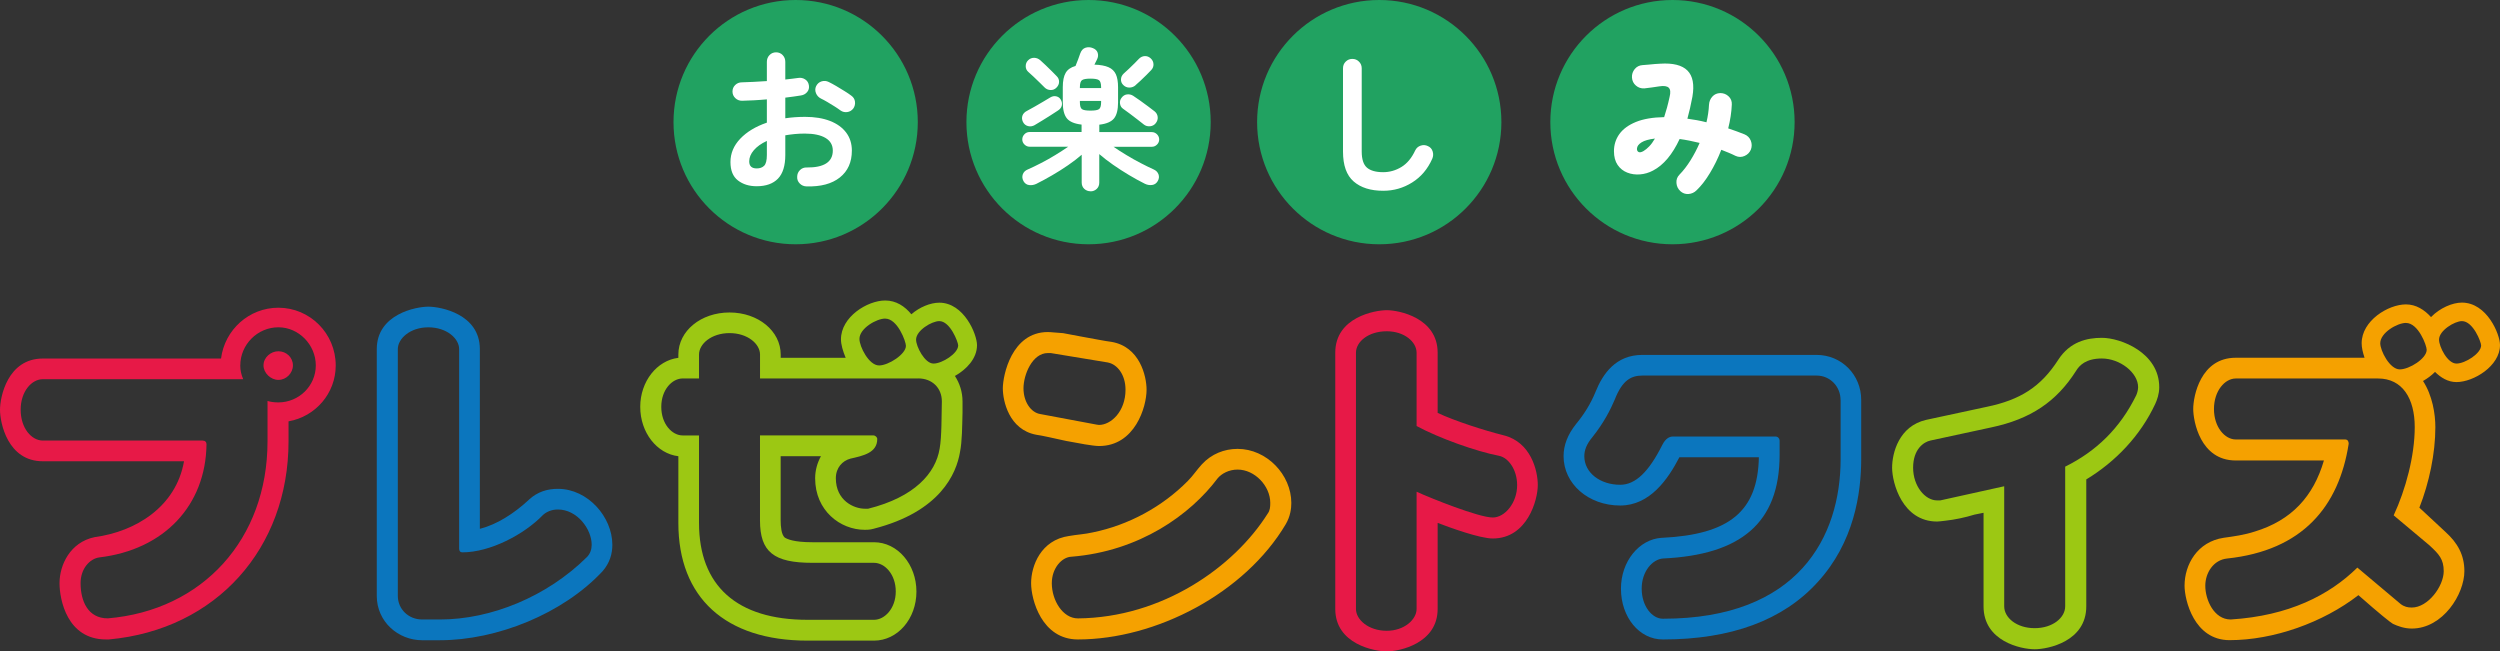
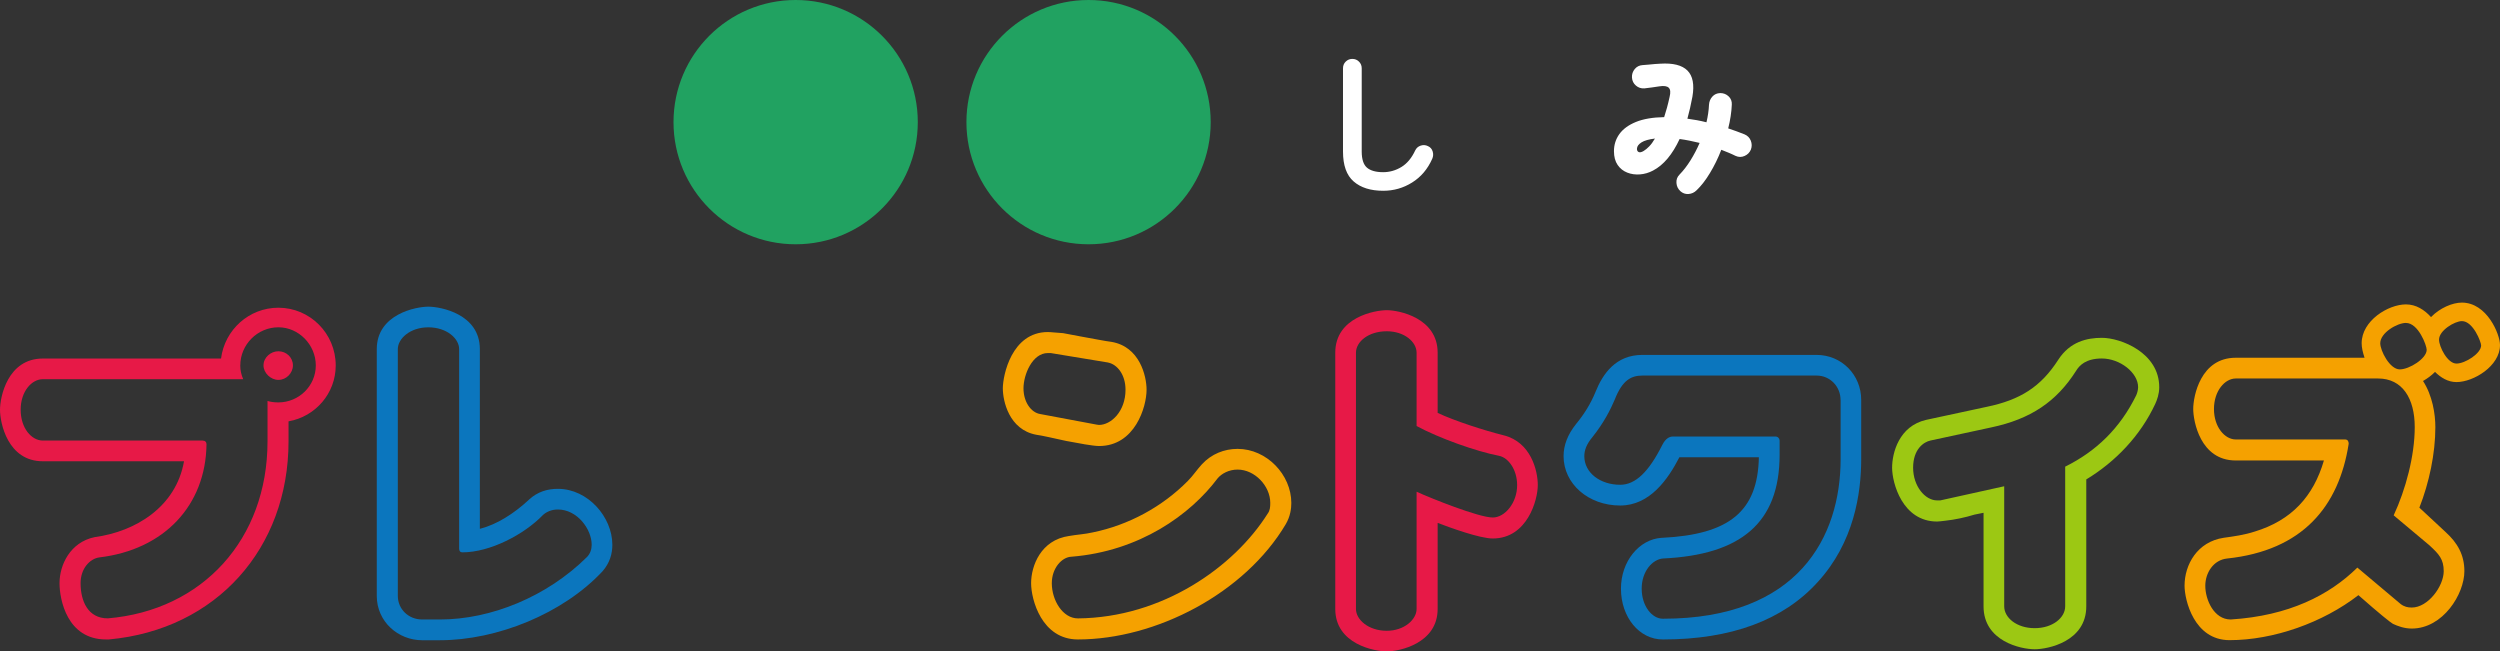
<svg xmlns="http://www.w3.org/2000/svg" id="_レイヤー_1" data-name=" レイヤー 1" viewBox="0 0 64.004 16.677">
  <rect x="0" y="0" width="64.004" height="16.677" fill="#333333" stroke="none" />
  <defs>
    <style>
      .cls-1 {
        fill: #e71947;
      }

      .cls-1, .cls-2, .cls-3, .cls-4, .cls-5, .cls-6 {
        stroke-width: 0px;
      }

      .cls-2 {
        fill: #21a261;
      }

      .cls-3 {
        fill: #f5a100;
      }

      .cls-4 {
        fill: #fff;
      }

      .cls-5 {
        fill: #9cc813;
      }

      .cls-6 {
        fill: #0b76be;
      }
    </style>
  </defs>
  <g>
    <path class="cls-1" d="M7.387,10.786v.512c0,2.741-1.849,4.822-4.6,5.073h-.074c-.995,0-1.189-1.022-1.189-1.44,0-.465.27-1.05.901-1.18,1.041-.14,2.082-.771,2.286-1.942H1.096c-.901,0-1.096-.985-1.096-1.319,0-.325.195-1.311,1.096-1.311h4.563c.093-.734.715-1.301,1.468-1.301.808,0,1.468.659,1.468,1.478,0,.716-.52,1.31-1.208,1.431ZM6.151,9.355c0,.13.028.241.075.353H1.096c-.288,0-.567.316-.567.781,0,.474.279.79.567.79h4.089c.065,0,.102.037.102.093-.019,1.57-1.087,2.704-2.75,2.899-.242.037-.474.288-.474.659,0,.455.186.901.697.901,2.425-.204,4.089-2.025,4.089-4.534v-1.032c.093.028.186.037.279.037.52,0,.957-.418.957-.947s-.437-.976-.957-.976c-.539,0-.976.445-.976.976ZM7.127,9.726c-.195,0-.381-.176-.381-.371,0-.205.186-.362.381-.362.204,0,.372.157.372.362,0,.195-.167.371-.372.371Z" />
    <path class="cls-6" d="M13.539,12.794c.223-.205.474-.279.744-.279.771,0,1.394.725,1.394,1.432,0,.231-.065.464-.251.678-1.013,1.087-2.704,1.766-4.163,1.766h-.455c-.613,0-1.162-.474-1.162-1.134v-6.318c0-.901,1.013-1.088,1.319-1.088.316,0,1.32.187,1.32,1.088v4.6c.437-.111.874-.391,1.254-.743ZM14.282,13.044c-.158,0-.288.057-.381.14-.483.502-1.356.957-2.063.957-.056,0-.083-.037-.083-.093v-5.11c0-.27-.316-.558-.79-.558-.464,0-.78.288-.78.558v6.318c0,.335.27.604.623.604h.455c1.311,0,2.742-.586,3.764-1.599.083-.084.121-.195.121-.315,0-.4-.372-.902-.864-.902Z" />
-     <path class="cls-5" d="M24.447,9.625c.121.186.195.408.195.65v.288c-.009.344-.009.734-.065,1.013-.093.548-.502,1.524-2.212,1.961-.093.027-.176.027-.223.027-.632,0-1.273-.492-1.273-1.319,0-.204.056-.399.149-.566h-1.032v1.645c0,.158.019.362.103.437.056.037.223.121.706.121h1.58c.604,0,1.087.566,1.087,1.264s-.483,1.255-1.087,1.255h-1.7c-2.1,0-3.308-1.097-3.308-3.011v-1.71c-.548-.065-.976-.604-.976-1.264,0-.651.428-1.189.976-1.255v-.084c0-.604.576-1.077,1.31-1.077s1.31.474,1.31,1.077v.084h1.664c-.074-.177-.121-.344-.121-.474,0-.576.678-.994,1.133-.994.279,0,.502.148.669.353.213-.186.492-.297.715-.297.632,0,.966.808.966,1.087,0,.344-.27.622-.567.79ZM23.509,9.689h-4.051v-.613c0-.27-.316-.548-.781-.548s-.781.278-.781.548v.613h-.418c-.27,0-.548.288-.548.726,0,.445.279.733.548.733h.418v2.24c0,1.607.967,2.48,2.779,2.48h1.7c.279,0,.558-.297.558-.725,0-.437-.279-.734-.558-.734h-1.58c-.985,0-1.338-.278-1.338-1.087v-2.175h2.899c.056,0,.103.047.103.093,0,.354-.363.428-.688.502-.204.056-.372.232-.372.502,0,.567.456.78.744.78h.083c1.189-.297,1.729-.91,1.831-1.542.056-.316.046-.855.056-1.208,0-.335-.242-.586-.604-.586ZM22.663,8.156c-.223,0-.66.251-.66.521,0,.195.242.679.502.679.242,0,.688-.288.688-.502,0-.111-.214-.697-.53-.697ZM24.048,8.221c-.195,0-.595.241-.595.474,0,.177.223.613.446.613s.632-.26.632-.465c0-.083-.205-.622-.483-.622Z" />
    <path class="cls-3" d="M27.755,11.372l-.464-.084c-.297-.065-.623-.14-.762-.158-.697-.13-.855-.864-.855-1.189s.223-1.44,1.152-1.44c.084,0,.223.019.391.028.13.027.288.056.446.084.316.056.632.12.79.139.725.121.901.874.901,1.227,0,.438-.297,1.44-1.217,1.44-.074,0-.214-.019-.381-.046ZM28.369,9.281l-1.468-.242h-.075c-.399,0-.623.558-.623.901,0,.354.195.623.428.66l1.44.27c.019,0,.037.009.065.009.307,0,.679-.344.679-.901,0-.39-.214-.65-.446-.696ZM27.597,16.371c-.929,0-1.199-1.022-1.199-1.44,0-.446.251-1.105.966-1.208.205-.037.409-.046.613-.093.911-.186,1.775-.65,2.435-1.319.13-.13.232-.288.362-.428.242-.26.567-.391.911-.391.743,0,1.375.66,1.375,1.385,0,.148-.027.344-.14.539-1.05,1.775-3.326,2.955-5.324,2.955ZM31.686,12.022c-.224,0-.409.102-.512.223-.696.93-1.997,1.868-3.745,2.008-.241.009-.501.288-.501.678,0,.437.279.901.669.901,2.156-.019,3.996-1.311,4.86-2.686.056-.074.064-.167.064-.27,0-.437-.399-.854-.836-.854Z" />
    <path class="cls-1" d="M36.806,13.388v2.202c0,.883-.977,1.087-1.302,1.087-.315,0-1.319-.186-1.319-1.087v-6.561c0-.911,1.022-1.088,1.319-1.088.307,0,1.302.195,1.302,1.088v1.542c.437.205,1.18.446,1.7.576.688.177.864.901.864,1.273,0,.381-.27,1.366-1.152,1.366-.335,0-1.097-.279-1.412-.399ZM38.376,11.669c-.576-.111-1.524-.446-2.109-.762v-1.877c0-.279-.316-.549-.763-.549-.474,0-.789.27-.789.549v6.561c0,.27.315.558.789.558.446,0,.763-.288.763-.558v-3.002c.344.158,1.589.66,1.951.66.307,0,.623-.372.623-.827,0-.399-.224-.706-.465-.753Z" />
    <path class="cls-6" d="M42.567,16.371c-.595,0-1.068-.566-1.068-1.301,0-.697.464-1.264,1.04-1.301h.01c1.729-.084,2.453-.679,2.481-2.063h-2.035c-.288.558-.753,1.236-1.515,1.236-.818,0-1.45-.558-1.45-1.264,0-.279.103-.549.316-.818.214-.26.381-.529.502-.827.186-.464.52-.947,1.198-.947h4.461c.641,0,1.143.511,1.143,1.152v1.515c0,.883-.186,2.137-1.115,3.15-.883.976-2.221,1.468-3.959,1.468h-.009ZM47.121,10.238c0-.344-.27-.623-.613-.623h-4.461c-.278,0-.511.111-.706.613-.111.261-.279.595-.576.967-.148.177-.204.334-.204.483,0,.427.408.733.92.733.39,0,.733-.334,1.077-1.021.084-.168.187-.214.27-.214h2.63c.056,0,.103.046.103.111v.354c0,1.756-1.004,2.564-2.983,2.657-.269.019-.548.325-.548.771,0,.455.27.771.539.771h.009c3.457,0,4.545-2.091,4.545-4.089v-1.515Z" />
    <path class="cls-5" d="M53.412,12.273v3.252c0,.901-.985,1.097-1.32,1.097-.353,0-1.31-.204-1.31-1.097v-2.397l-.232.047c-.242.074-.502.13-.753.157-.093.01-.158.02-.204.02-.893,0-1.152-.995-1.152-1.376s.176-1.068.873-1.227l1.552-.334c.855-.177,1.385-.512,1.831-1.208.297-.456.725-.558,1.115-.558.483,0,1.468.381,1.468,1.264,0,.177-.056.325-.102.427-.382.818-1.014,1.478-1.766,1.934ZM53.811,9.178c-.409,0-.576.177-.66.316-.502.789-1.161,1.235-2.175,1.449l-1.552.335c-.176.037-.445.223-.445.696s.307.837.613.837h.083l1.636-.362v3.075c0,.288.316.558.78.558s.781-.27.781-.558v-3.577c.789-.391,1.402-.976,1.821-1.831.027-.065.046-.14.046-.204,0-.372-.465-.734-.929-.734Z" />
    <path class="cls-3" d="M62.34,9.522c-.093.093-.194.167-.307.232.242.372.316.846.316,1.18,0,.679-.158,1.422-.409,2.063l.669.622c.307.279.483.586.483,1.004,0,.586-.548,1.469-1.348,1.469-.194,0-.362-.065-.482-.121-.065-.037-.335-.251-.883-.734-.911.706-2.175,1.152-3.299,1.152-.911,0-1.152-1.031-1.152-1.394,0-.539.325-1.125,1.003-1.227.27-.037.53-.074.79-.158.948-.288,1.506-.901,1.775-1.821h-2.259c-.91,0-1.087-1.013-1.087-1.319,0-.325.186-1.311,1.087-1.311h3.299c-.046-.14-.074-.26-.074-.372,0-.576.679-.994,1.134-.994.261,0,.474.14.642.325.223-.232.548-.371.79-.371.641,0,.976.808.976,1.087,0,.539-.679.948-1.115.948-.214,0-.399-.112-.549-.261ZM62.202,13.965l-.92-.771c.307-.66.539-1.524.539-2.259s-.316-1.245-.939-1.245h-3.643c-.278,0-.558.316-.558.781s.279.78.558.78h2.798c.074,0,.093.056.093.111-.251,1.607-1.181,2.732-3.113,2.937-.354.037-.558.372-.558.697,0,.362.223.864.65.864,1.487-.093,2.527-.623,3.243-1.329l1.105.93c.094.074.187.093.288.093.419,0,.818-.549.818-.93,0-.307-.121-.437-.362-.659ZM61.597,8.267c-.223,0-.659.251-.659.521,0,.187.241.669.501.669.242,0,.688-.278.688-.501,0-.112-.214-.688-.53-.688ZM63.029,8.221c-.187,0-.586.241-.586.474,0,.177.214.613.446.613.223,0,.632-.26.632-.465,0-.083-.204-.622-.492-.622Z" />
  </g>
  <g>
    <g>
      <circle class="cls-2" cx="20.37" cy="3.127" r="3.127" />
-       <path class="cls-4" d="M20.645,4.772c-.067-.002-.124-.027-.17-.074-.047-.047-.069-.104-.066-.17,0-.069.024-.127.072-.174s.105-.069.172-.066c.219.002.385-.032.498-.104.113-.072.17-.182.17-.328,0-.142-.062-.25-.186-.324s-.301-.112-.53-.112c-.091,0-.177.004-.26.012-.083.008-.163.019-.24.032v.504c0,.275-.063.477-.188.606-.125.129-.307.194-.544.194-.192,0-.352-.049-.48-.148-.128-.099-.192-.256-.192-.472,0-.221.083-.42.25-.596.167-.176.394-.313.682-.412v-.596c-.115.01-.226.019-.334.024s-.209.009-.302.012c-.066,0-.124-.022-.172-.068s-.072-.102-.072-.168c0-.067.023-.123.07-.168.046-.045.104-.068.17-.068.093-.002.195-.006.304-.012s.221-.012.336-.02v-.492c0-.069.022-.127.068-.174.045-.047.102-.07.168-.07.067,0,.123.023.168.07.045.046.068.104.068.174v.452c.061-.005.119-.012.172-.02s.105-.015.156-.02c.066-.011.126.001.18.036.054.035.085.085.096.152.011.067-.004.124-.044.172-.04.048-.093.078-.16.088-.056.011-.118.02-.186.028s-.139.018-.214.028v.528c.16-.024.329-.036.508-.036.246,0,.458.035.636.104s.317.169.414.298.146.283.146.462c0,.296-.103.525-.308.688-.205.163-.491.239-.856.228ZM19.373,4.312c.08,0,.143-.022.19-.068.046-.045.07-.138.07-.276v-.36c-.144.066-.255.146-.334.238-.079.092-.118.188-.118.286,0,.12.064.18.192.18ZM21.517,2.827c-.042-.032-.095-.067-.156-.106-.062-.039-.123-.076-.184-.112-.062-.036-.115-.065-.16-.086-.059-.03-.101-.075-.126-.136s-.025-.122.002-.18c.032-.064.079-.105.142-.124.062-.019.123-.013.182.016.056.027.12.062.192.104.072.043.143.086.214.13s.129.083.174.118c.053.038.084.088.092.152s-.007.123-.044.176c-.04.051-.091.081-.154.09-.062.009-.121-.004-.174-.042Z" />
    </g>
    <g>
      <circle class="cls-2" cx="27.869" cy="3.127" r="3.127" />
-       <path class="cls-4" d="M26.494,3.201c-.06.034-.118.043-.176.027-.059-.016-.102-.052-.13-.109-.026-.057-.03-.11-.011-.161.018-.05.058-.091.12-.122.054-.028.118-.063.19-.105.072-.042.145-.083.217-.126.072-.043.134-.08.186-.111.052-.031.104-.04.155-.027.052.013.089.041.113.085.028.049.037.1.025.152-.012.052-.047.096-.107.132-.049.034-.109.072-.179.116-.07.044-.14.088-.211.132s-.135.083-.192.116ZM27.922,4.897c-.064,0-.119-.021-.163-.062s-.066-.096-.066-.163v-.71c-.101.088-.217.177-.349.268-.132.091-.268.177-.408.258s-.274.154-.404.219c-.06.028-.121.039-.183.031-.062-.007-.11-.04-.144-.097-.034-.06-.04-.119-.02-.177.021-.058.063-.1.128-.126.101-.044.213-.098.335-.161.123-.063.246-.132.367-.206s.233-.146.333-.215h-.99c-.049,0-.092-.019-.13-.056s-.056-.081-.056-.13c0-.052.019-.096.056-.134s.081-.056.13-.056h1.332v-.19c-.181-.021-.307-.074-.376-.159s-.105-.222-.105-.411v-.388c0-.161.025-.283.074-.367.049-.084.133-.143.252-.176.021-.049.042-.105.066-.167s.042-.113.054-.151c.029-.081.074-.13.136-.149.062-.02.124-.016.186.009.067.026.109.067.126.123.017.056.011.112-.018.169-.01.018-.021.039-.031.062s-.022.046-.035.07c.152.005.273.027.361.066.088.039.15.099.188.181.037.082.056.192.056.332v.388c0,.189-.035.326-.104.411-.07.085-.195.139-.376.159v.19h1.343c.052,0,.096.019.134.056.037.038.056.082.056.134,0,.049-.019.093-.056.13-.038.038-.082.056-.134.056h-.979c.101.07.212.141.332.213.12.073.241.141.363.204.121.063.231.117.329.161.062.026.104.068.127.126.021.058.015.117-.021.177-.034.057-.082.089-.144.097-.062.008-.123-.002-.183-.031-.13-.065-.265-.139-.406-.223-.141-.084-.277-.172-.409-.264s-.25-.183-.353-.273v.729c0,.067-.022.122-.066.163s-.097.062-.159.062ZM27.045,2.246c-.042.042-.092.061-.151.059-.06-.003-.11-.025-.151-.066-.028-.029-.069-.069-.122-.121-.053-.052-.107-.104-.161-.155s-.1-.093-.136-.124c-.042-.037-.063-.084-.064-.144,0-.059.019-.11.061-.151.044-.044.096-.065.155-.064.06.001.112.023.159.064.036.031.082.073.136.126s.108.105.161.157c.053.052.092.092.118.12.044.042.065.091.064.147,0,.057-.024.107-.068.151ZM27.647,2.254h.543v-.023c0-.093-.019-.153-.055-.179s-.108-.039-.217-.039-.181.013-.217.039-.054.085-.054.179v.023ZM27.918,2.832c.109,0,.181-.012.217-.037.036-.024.055-.083.055-.176v-.035h-.543v.035c0,.093.018.152.054.176.036.025.109.037.217.037ZM29.281,3.185c-.041-.033-.095-.076-.161-.126-.065-.05-.132-.101-.198-.151-.065-.05-.122-.091-.169-.123-.046-.031-.072-.076-.079-.134s.007-.108.041-.149c.036-.049.082-.078.138-.085s.107.004.157.035c.049.031.109.072.181.124s.141.103.209.153c.068.051.123.091.161.123.047.039.072.086.078.144.005.057-.012.11-.051.159-.036.046-.085.072-.146.078-.061.005-.114-.01-.161-.047ZM29.071,2.184c-.046.039-.1.058-.159.058s-.111-.022-.155-.066c-.041-.041-.061-.09-.058-.146.002-.056.025-.104.069-.146.034-.028.077-.068.131-.12.053-.052.104-.103.155-.151.05-.049.086-.085.106-.109.044-.044.095-.066.151-.068s.107.019.151.06.067.091.069.147c.003.057-.017.107-.058.151-.031.034-.072.075-.122.125-.051.049-.102.098-.151.146-.051.048-.095.087-.131.118Z" />
    </g>
    <g>
-       <circle class="cls-2" cx="35.311" cy="3.127" r="3.127" />
      <path class="cls-4" d="M35.41,4.884c-.319,0-.571-.079-.754-.238s-.273-.414-.273-.766V1.748c0-.067.022-.124.069-.17.047-.047.104-.07.17-.07.067,0,.124.023.17.07.047.046.07.103.07.17v2.132c0,.197.045.334.134.412.09.077.228.116.414.116.166,0,.321-.044.467-.132.145-.088.263-.229.354-.424.029-.061.076-.103.141-.124.063-.021.125-.017.184.012.062.027.102.072.122.136.02.064.017.126-.01.188-.117.264-.289.467-.515.608-.226.142-.473.212-.742.212Z" />
    </g>
    <g>
-       <circle class="cls-2" cx="42.818" cy="3.127" r="3.127" />
      <path class="cls-4" d="M43.018,4.891c-.059-.054-.092-.122-.098-.206-.007-.084.019-.156.077-.214.102-.104.196-.227.284-.368.088-.142.166-.29.232-.444-.088-.021-.175-.041-.26-.058-.086-.017-.17-.031-.252-.042-.185.397-.411.667-.681.808-.106.056-.218.089-.334.098s-.225-.006-.326-.046-.184-.105-.246-.196c-.062-.09-.094-.208-.094-.352,0-.163.046-.309.138-.438.093-.129.233-.232.423-.31.188-.077.431-.119.724-.124.024-.075.048-.155.072-.24.023-.085.046-.178.067-.276.029-.115.022-.193-.021-.236s-.125-.055-.242-.036c-.051.008-.114.018-.19.028-.075.011-.141.019-.193.024-.083.005-.155-.019-.216-.072-.062-.053-.095-.121-.101-.204-.005-.083.019-.155.07-.218.052-.063.119-.097.202-.102.042-.003.093-.007.149-.012.058-.005.114-.011.17-.016.057-.005.101-.008.133-.008.325-.021.557.037.695.174.139.138.182.362.128.674-.019.099-.038.195-.06.29s-.044.185-.068.27c.08.011.161.023.242.038.082.015.163.033.246.054.019-.078.033-.154.044-.23.011-.076.018-.148.021-.218.005-.083.034-.153.086-.21.052-.058.119-.087.202-.09.085,0,.157.029.216.086.059.057.085.127.08.21-.008.192-.039.395-.092.608.071.024.143.049.212.074s.137.051.204.078c.077.032.131.086.162.162.03.076.031.153.002.23-.032.075-.086.129-.162.162-.076.034-.153.033-.23-.002-.059-.029-.118-.057-.18-.082s-.123-.05-.185-.074c-.082.213-.179.411-.29.594-.11.183-.225.33-.342.442-.059.059-.128.09-.208.096s-.15-.02-.212-.076ZM42.077,3.867c.048-.029.097-.069.146-.12.049-.05.098-.117.146-.2-.154.019-.27.051-.344.098-.074.047-.113.1-.116.158-.003.042.011.072.04.088s.072.008.128-.024Z" />
    </g>
  </g>
</svg>